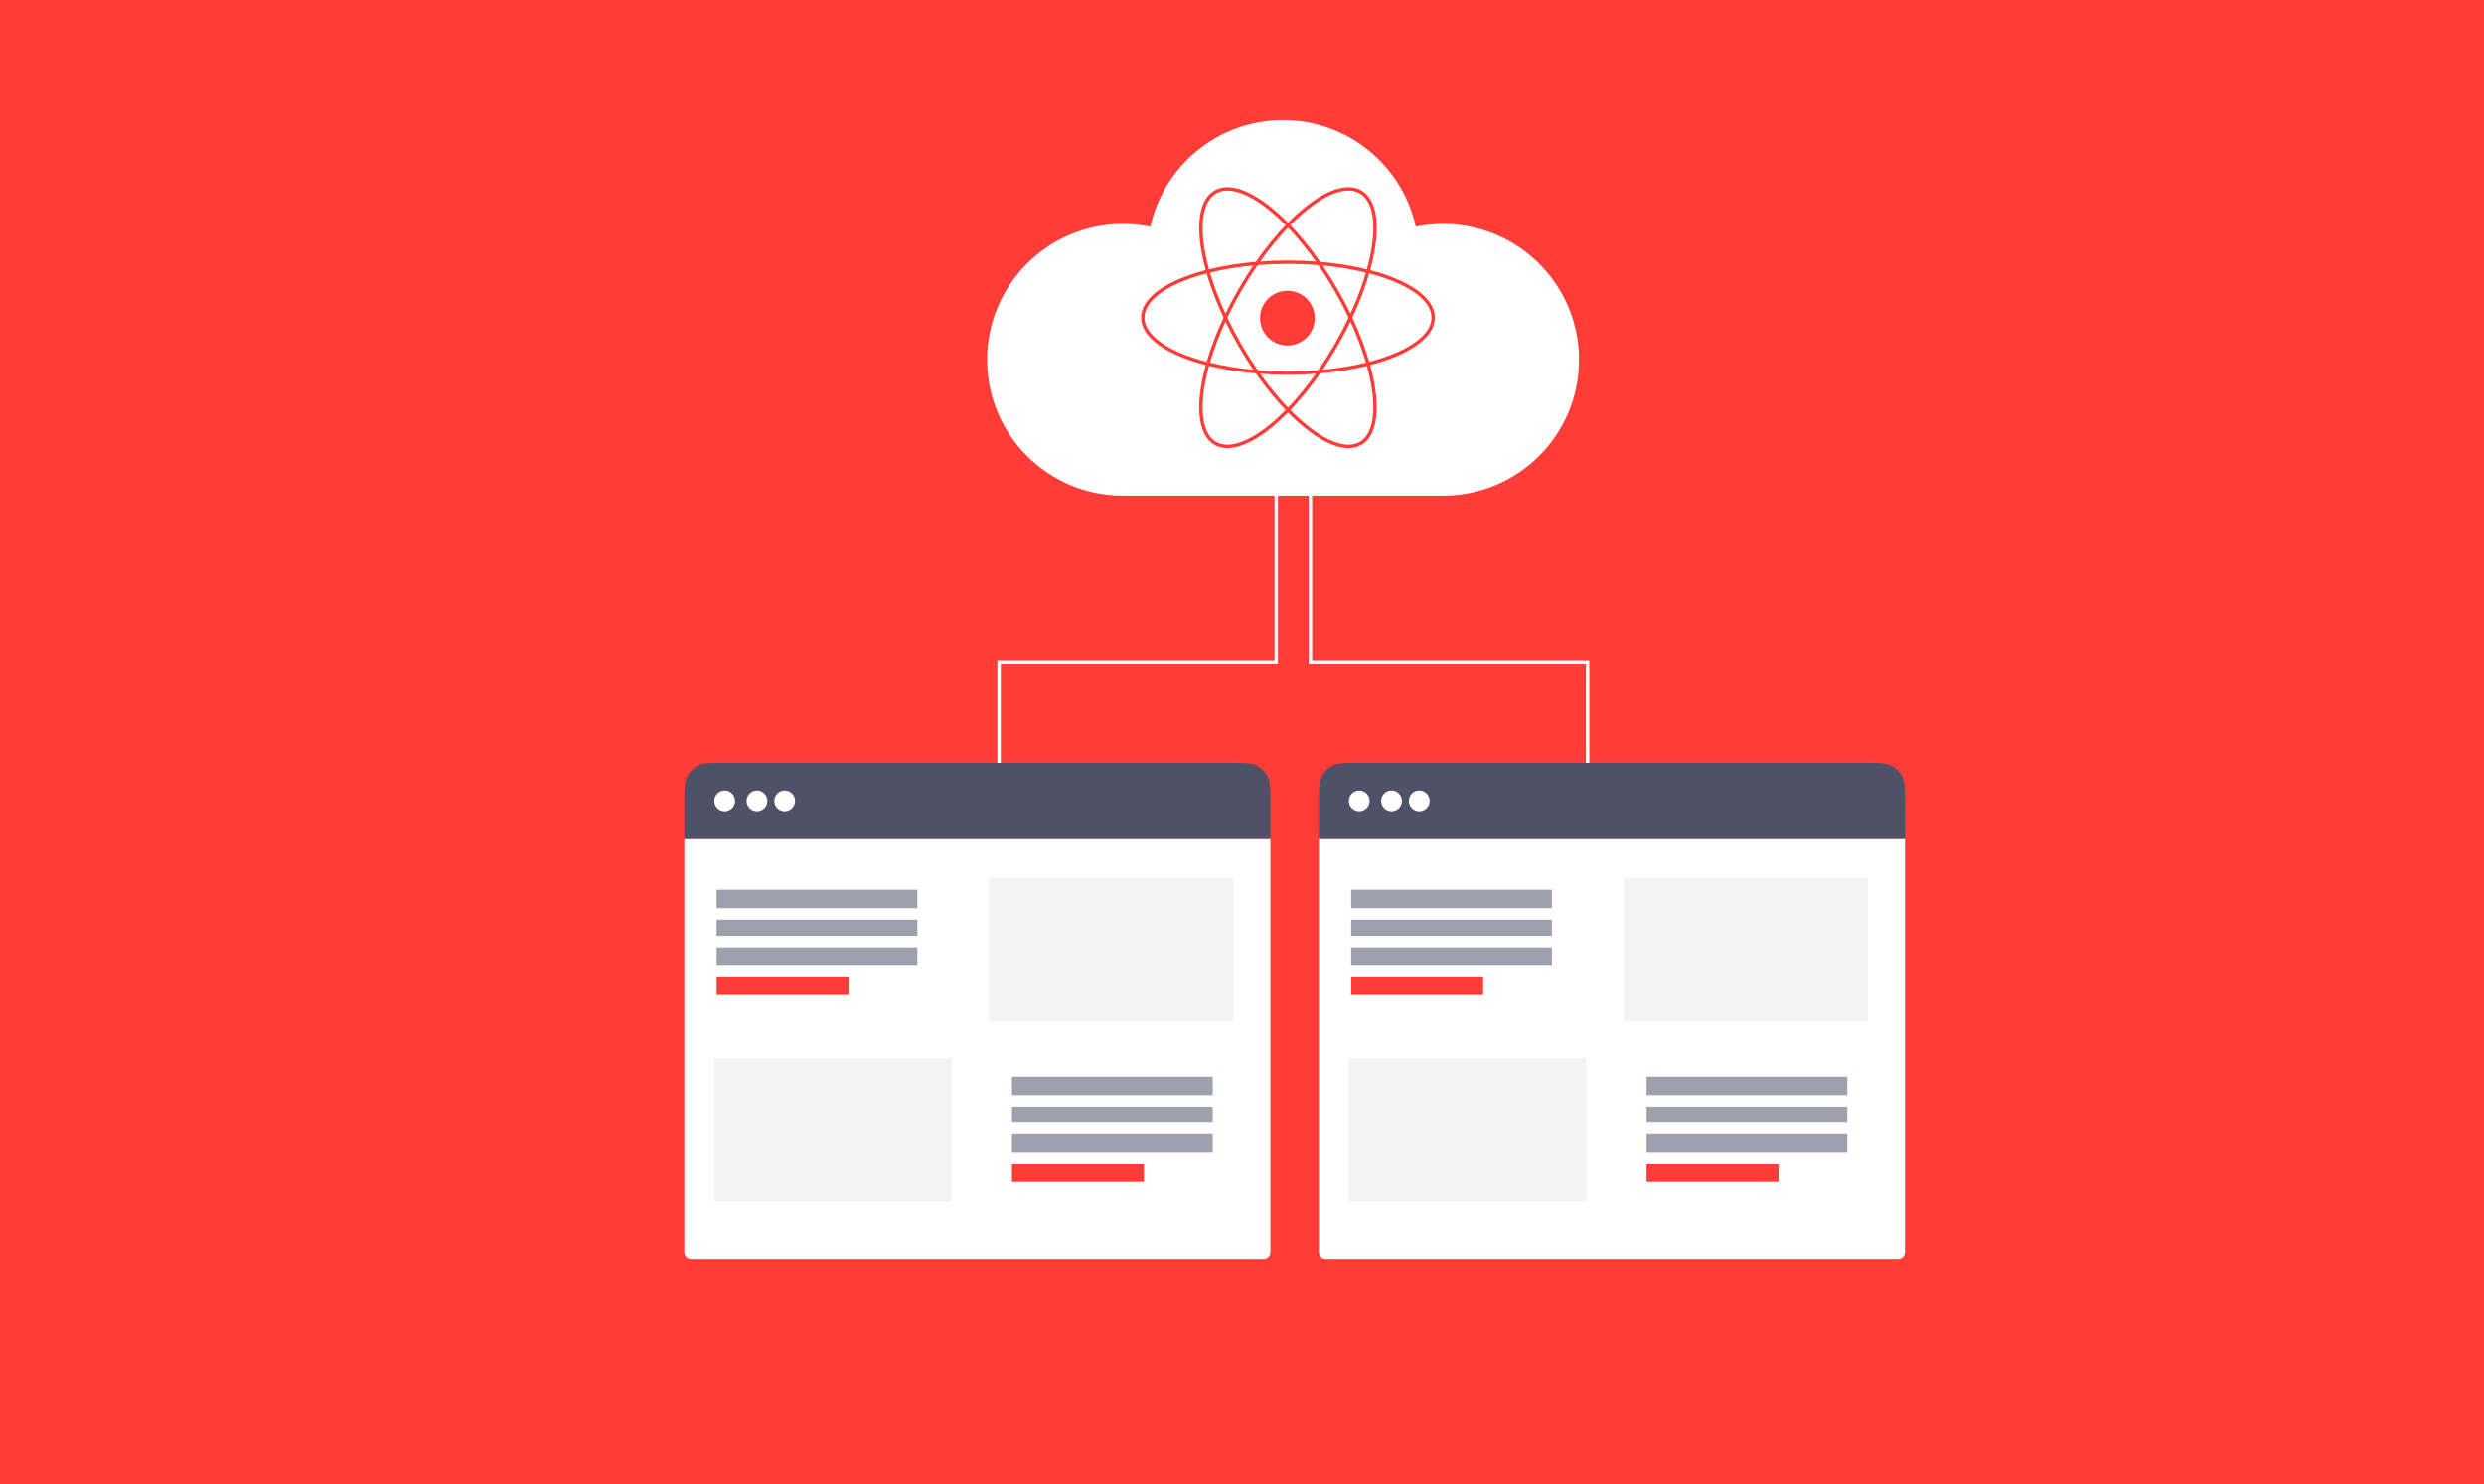
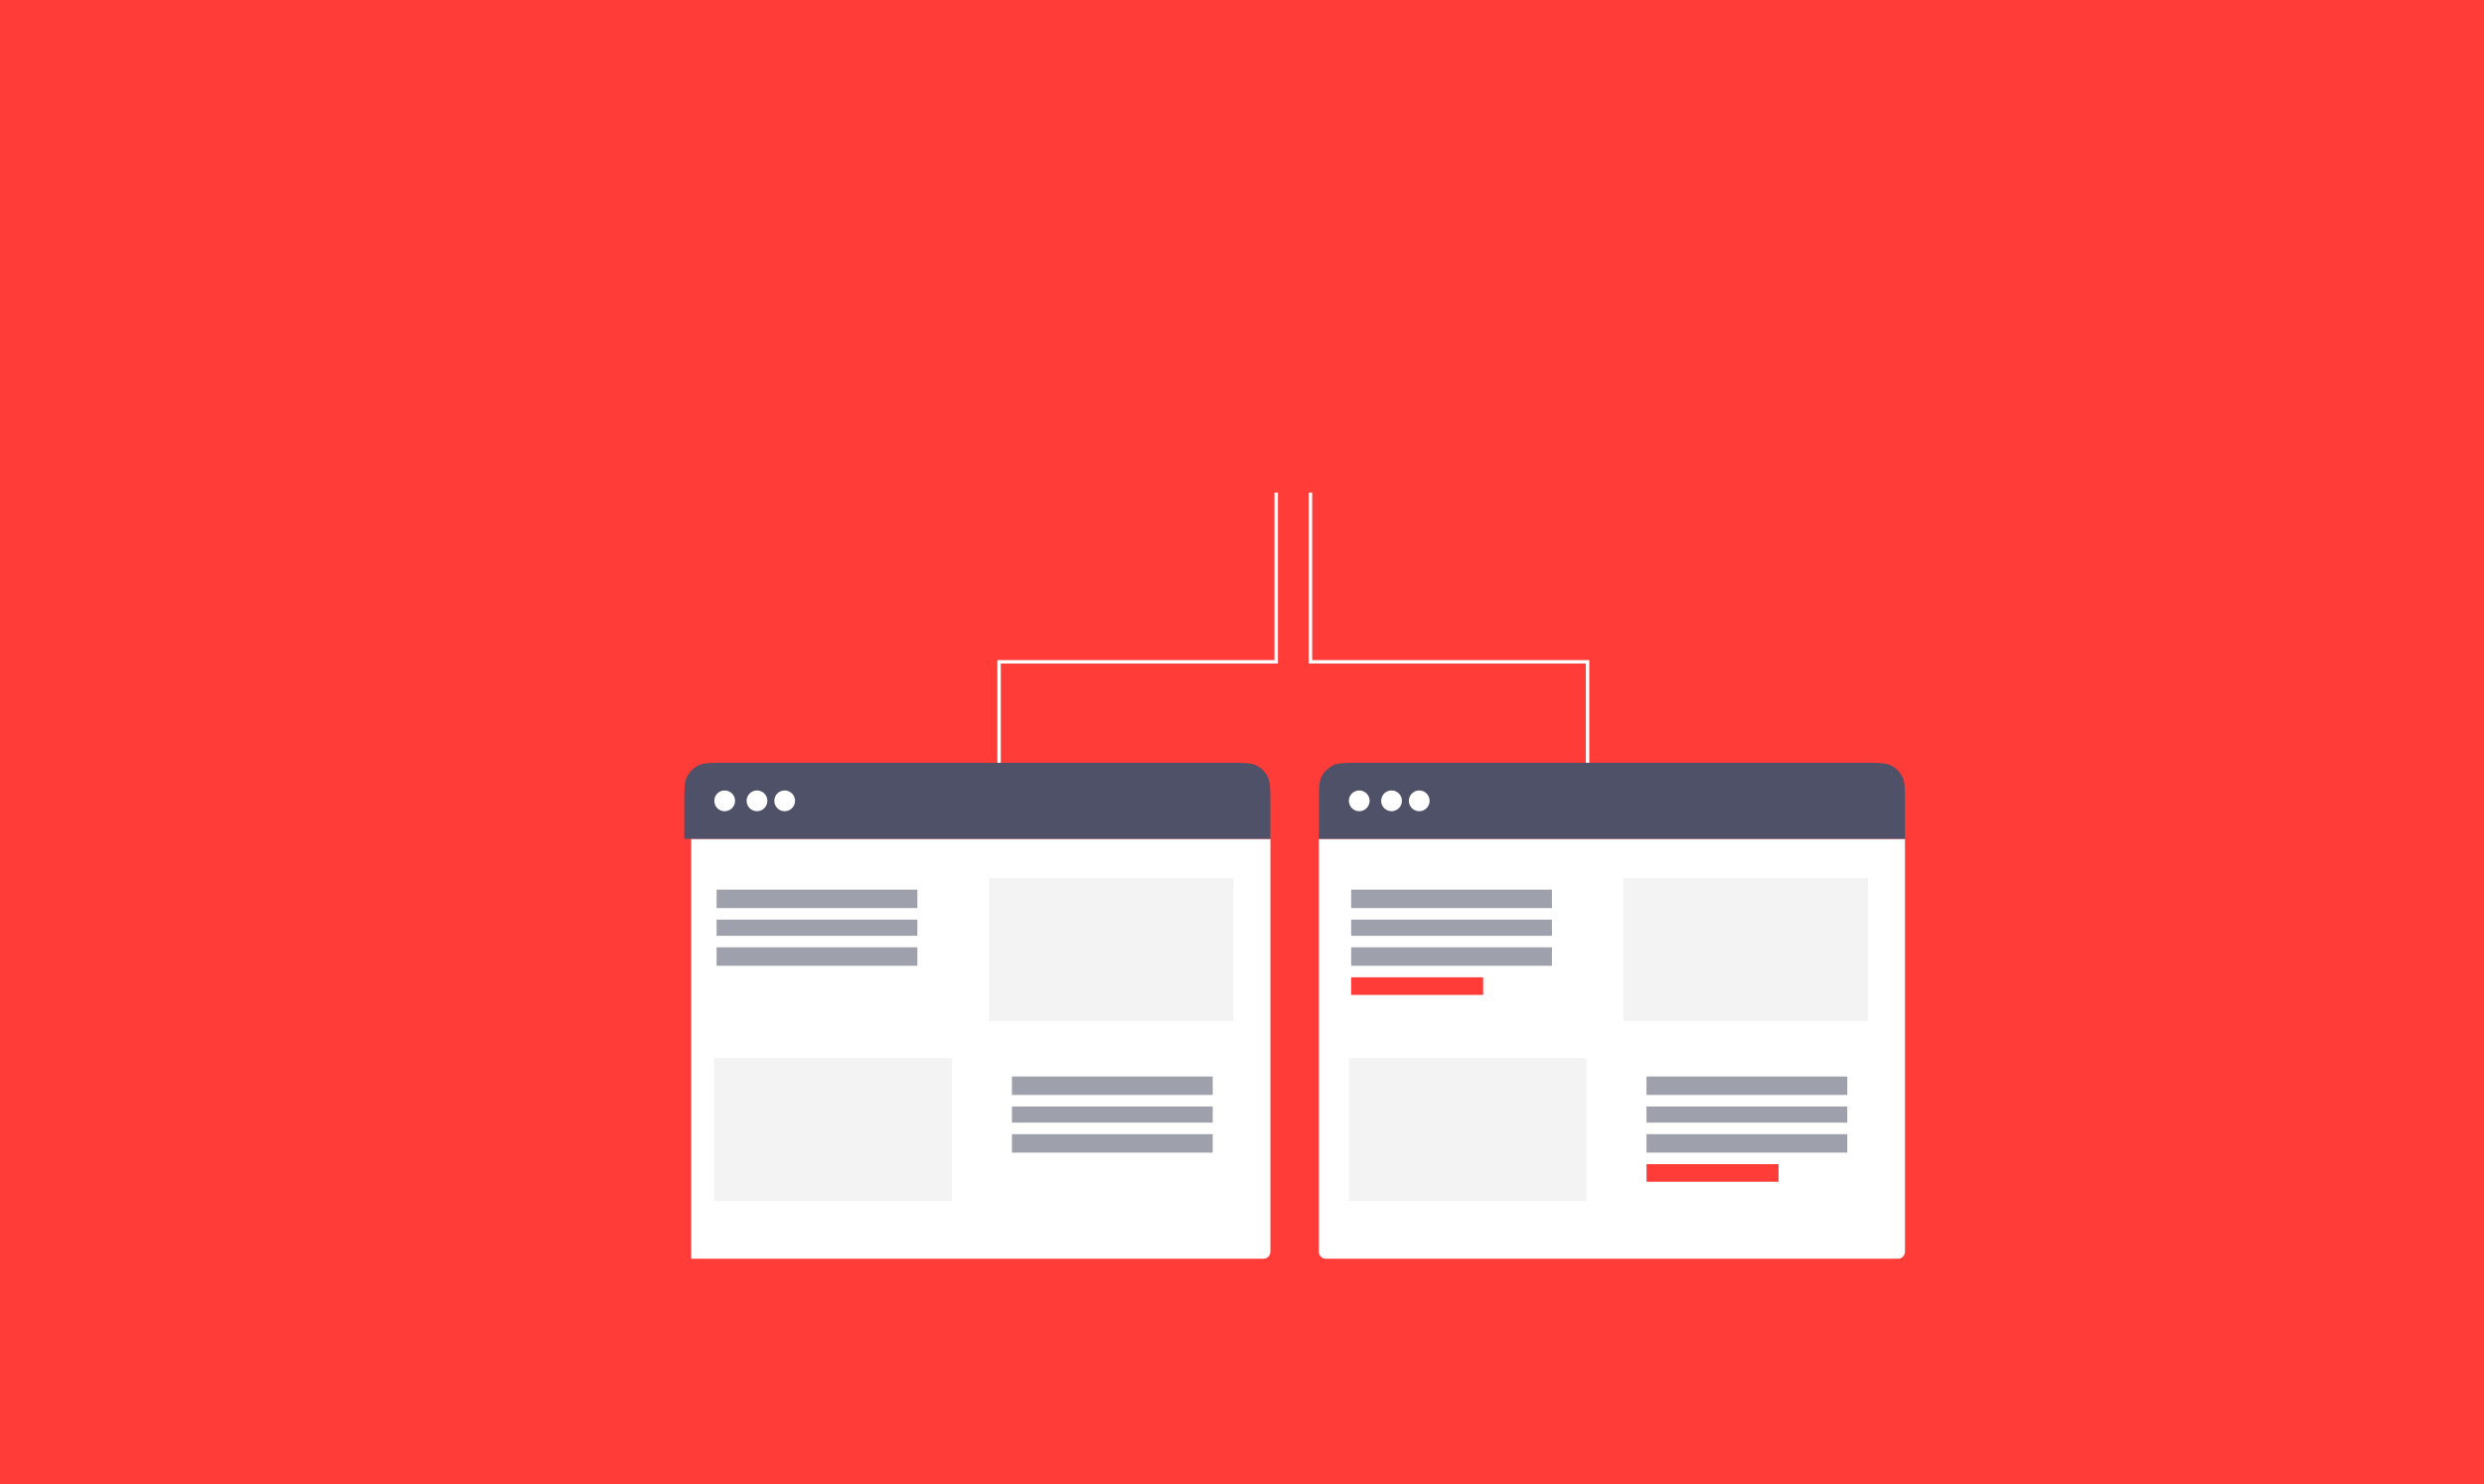
<svg xmlns="http://www.w3.org/2000/svg" width="726" height="434" viewBox="0 0 726 434" fill="none">
  <rect width="726" height="434" fill="#FF3C38" />
-   <path d="M289 105.177C289 126.837 306.558 144.395 328.216 144.395H421.784C443.442 144.395 461 126.837 461 105.177C461 83.518 443.442 65.959 421.784 65.959C418.909 65.959 416.105 66.269 413.406 66.856C409.725 49.017 393.929 35.605 375 35.605C356.071 35.605 340.275 49.017 336.594 66.856C333.895 66.269 331.091 65.959 328.216 65.959C306.558 65.959 289 83.518 289 105.177Z" fill="white" stroke="white" stroke-linecap="round" stroke-linejoin="round" />
  <line x1="227.282" y1="340.723" x2="341.297" y2="340.723" stroke="#F3F3F3" stroke-width="0.857" />
  <line x1="227.282" y1="354.439" x2="341.297" y2="354.439" stroke="#F3F3F3" stroke-width="0.857" />
  <path opacity="0.6" d="M279.075 330.839C281.679 330.839 283.79 327.628 283.79 323.668C283.79 319.708 281.679 316.497 279.075 316.497C276.471 316.497 274.36 319.708 274.36 323.668C274.36 327.628 276.471 330.839 279.075 330.839Z" fill="#F3F5F7" />
  <path opacity="0.6" d="M279.075 298.244C281.679 298.244 283.79 295.034 283.79 291.074C283.79 287.113 281.679 283.903 279.075 283.903C276.471 283.903 274.36 287.113 274.36 291.074C274.36 295.034 276.471 298.244 279.075 298.244Z" fill="#F3F5F7" />
  <path opacity="0.6" d="M300.506 298.244C303.11 298.244 305.221 295.034 305.221 291.074C305.221 287.113 303.11 283.903 300.506 283.903C297.902 283.903 295.791 287.113 295.791 291.074C295.791 295.034 297.902 298.244 300.506 298.244Z" fill="#F3F5F7" />
-   <path d="M200 245.256H371.302V365.977C371.302 367.094 370.396 368 369.279 368H202.023C200.906 368 200 367.094 200 365.977V245.256Z" fill="white" />
+   <path d="M200 245.256H371.302V365.977C371.302 367.094 370.396 368 369.279 368H202.023V245.256Z" fill="white" />
  <path d="M200 234.87C200 230.715 200 228.638 200.809 227.051C201.52 225.655 202.655 224.52 204.051 223.809C205.638 223 207.715 223 211.87 223H359.433C363.587 223 365.665 223 367.252 223.809C368.648 224.52 369.782 225.655 370.494 227.051C371.302 228.638 371.302 230.715 371.302 234.87V245.256H200V234.87Z" fill="#4E5167" />
  <circle cx="3.035" cy="3.035" r="3.035" transform="matrix(-1 0 0 1 232.372 231.093)" fill="white" />
  <circle cx="3.035" cy="3.035" r="3.035" transform="matrix(-1 0 0 1 224.279 231.093)" fill="white" />
  <circle cx="3.035" cy="3.035" r="3.035" transform="matrix(-1 0 0 1 214.837 231.093)" fill="white" />
  <rect x="289.023" y="256.721" width="71.488" height="41.814" fill="#F3F3F3" />
  <rect x="208.768" y="309.326" width="69.465" height="41.814" fill="#F3F3F3" />
  <rect x="209.442" y="260.093" width="58.674" height="5.395" fill="#9EA0AB" />
  <rect x="295.768" y="314.721" width="58.674" height="5.395" fill="#9EA0AB" />
  <rect x="209.442" y="268.86" width="58.674" height="4.721" fill="#9EA0AB" />
  <rect x="295.768" y="323.488" width="58.674" height="4.721" fill="#9EA0AB" />
  <rect x="209.442" y="276.954" width="58.674" height="5.395" fill="#9EA0AB" />
  <rect x="295.768" y="331.582" width="58.674" height="5.395" fill="#9EA0AB" />
-   <rect x="209.442" y="285.721" width="38.577" height="5.144" fill="#FF3C38" />
-   <rect x="295.768" y="340.349" width="38.577" height="5.144" fill="#FF3C38" />
  <line x1="412.747" y1="340.723" x2="526.762" y2="340.723" stroke="#F3F3F3" stroke-width="0.857" />
  <line x1="412.747" y1="354.439" x2="526.762" y2="354.439" stroke="#F3F3F3" stroke-width="0.857" />
  <path opacity="0.6" d="M464.54 330.839C467.144 330.839 469.255 327.628 469.255 323.668C469.255 319.708 467.144 316.497 464.54 316.497C461.936 316.497 459.825 319.708 459.825 323.668C459.825 327.628 461.936 330.839 464.54 330.839Z" fill="#F3F5F7" />
  <path opacity="0.6" d="M464.54 298.244C467.144 298.244 469.255 295.034 469.255 291.074C469.255 287.113 467.144 283.903 464.54 283.903C461.936 283.903 459.825 287.113 459.825 291.074C459.825 295.034 461.936 298.244 464.54 298.244Z" fill="#F3F5F7" />
  <path opacity="0.6" d="M485.971 298.244C488.575 298.244 490.686 295.034 490.686 291.074C490.686 287.113 488.575 283.903 485.971 283.903C483.367 283.903 481.256 287.113 481.256 291.074C481.256 295.034 483.367 298.244 485.971 298.244Z" fill="#F3F5F7" />
  <path d="M385.465 245.256H556.767V365.977C556.767 367.094 555.861 368 554.744 368H387.488C386.371 368 385.465 367.094 385.465 365.977V245.256Z" fill="white" />
  <path d="M385.465 234.796C385.465 230.711 385.465 228.668 386.247 227.103C386.965 225.666 388.13 224.5 389.567 223.782C391.133 223 393.176 223 397.26 223H544.972C549.056 223 551.099 223 552.665 223.782C554.102 224.5 555.267 225.666 555.985 227.103C556.767 228.668 556.767 230.711 556.767 234.796V245.256H385.465V234.796Z" fill="#4E5167" />
  <circle cx="3.035" cy="3.035" r="3.035" transform="matrix(-1 0 0 1 417.837 231.093)" fill="white" />
  <circle cx="3.035" cy="3.035" r="3.035" transform="matrix(-1 0 0 1 409.744 231.093)" fill="white" />
  <circle cx="3.035" cy="3.035" r="3.035" transform="matrix(-1 0 0 1 400.302 231.093)" fill="white" />
  <rect x="474.488" y="256.721" width="71.488" height="41.814" fill="#F3F3F3" />
  <rect x="394.232" y="309.326" width="69.465" height="41.814" fill="#F3F3F3" />
  <rect x="394.906" y="260.093" width="58.674" height="5.395" fill="#9EA0AB" />
  <rect x="481.232" y="314.721" width="58.674" height="5.395" fill="#9EA0AB" />
  <rect x="394.906" y="268.86" width="58.674" height="4.721" fill="#9EA0AB" />
  <rect x="481.232" y="323.488" width="58.674" height="4.721" fill="#9EA0AB" />
  <rect x="394.906" y="276.954" width="58.674" height="5.395" fill="#9EA0AB" />
  <rect x="481.232" y="331.582" width="58.674" height="5.395" fill="#9EA0AB" />
  <rect x="394.906" y="285.721" width="38.577" height="5.144" fill="#FF3C38" />
  <rect x="481.232" y="340.349" width="38.577" height="5.144" fill="#FF3C38" />
  <path d="M292 223V193.489H373V144" stroke="white" />
  <path d="M464 223V193.489H383V144" stroke="white" />
  <path d="M376.262 101C380.68 101 384.262 97.418 384.262 93C384.262 88.582 380.68 85 376.262 85C371.843 85 368.262 88.582 368.262 93C368.262 97.418 371.843 101 376.262 101Z" fill="#FF3C38" />
  <path d="M376.436 109.061C399.873 109.061 418.872 101.806 418.872 92.856C418.872 83.907 399.873 76.652 376.436 76.652C352.999 76.652 334 83.907 334 92.856C334 101.806 352.999 109.061 376.436 109.061Z" stroke="#FF3C38" />
  <path d="M362.404 100.958C374.122 121.257 389.904 134.085 397.654 129.61C405.404 125.136 402.186 105.053 390.468 84.754C378.75 64.455 362.968 51.627 355.218 56.102C347.468 60.577 350.685 80.66 362.404 100.958Z" stroke="#FF3C38" />
  <path d="M362.404 84.754C350.686 105.053 347.469 125.135 355.218 129.61C362.968 134.085 378.75 121.257 390.468 100.958C402.187 80.659 405.404 60.577 397.654 56.102C389.905 51.627 374.123 64.455 362.404 84.754Z" stroke="#FF3C38" />
</svg>